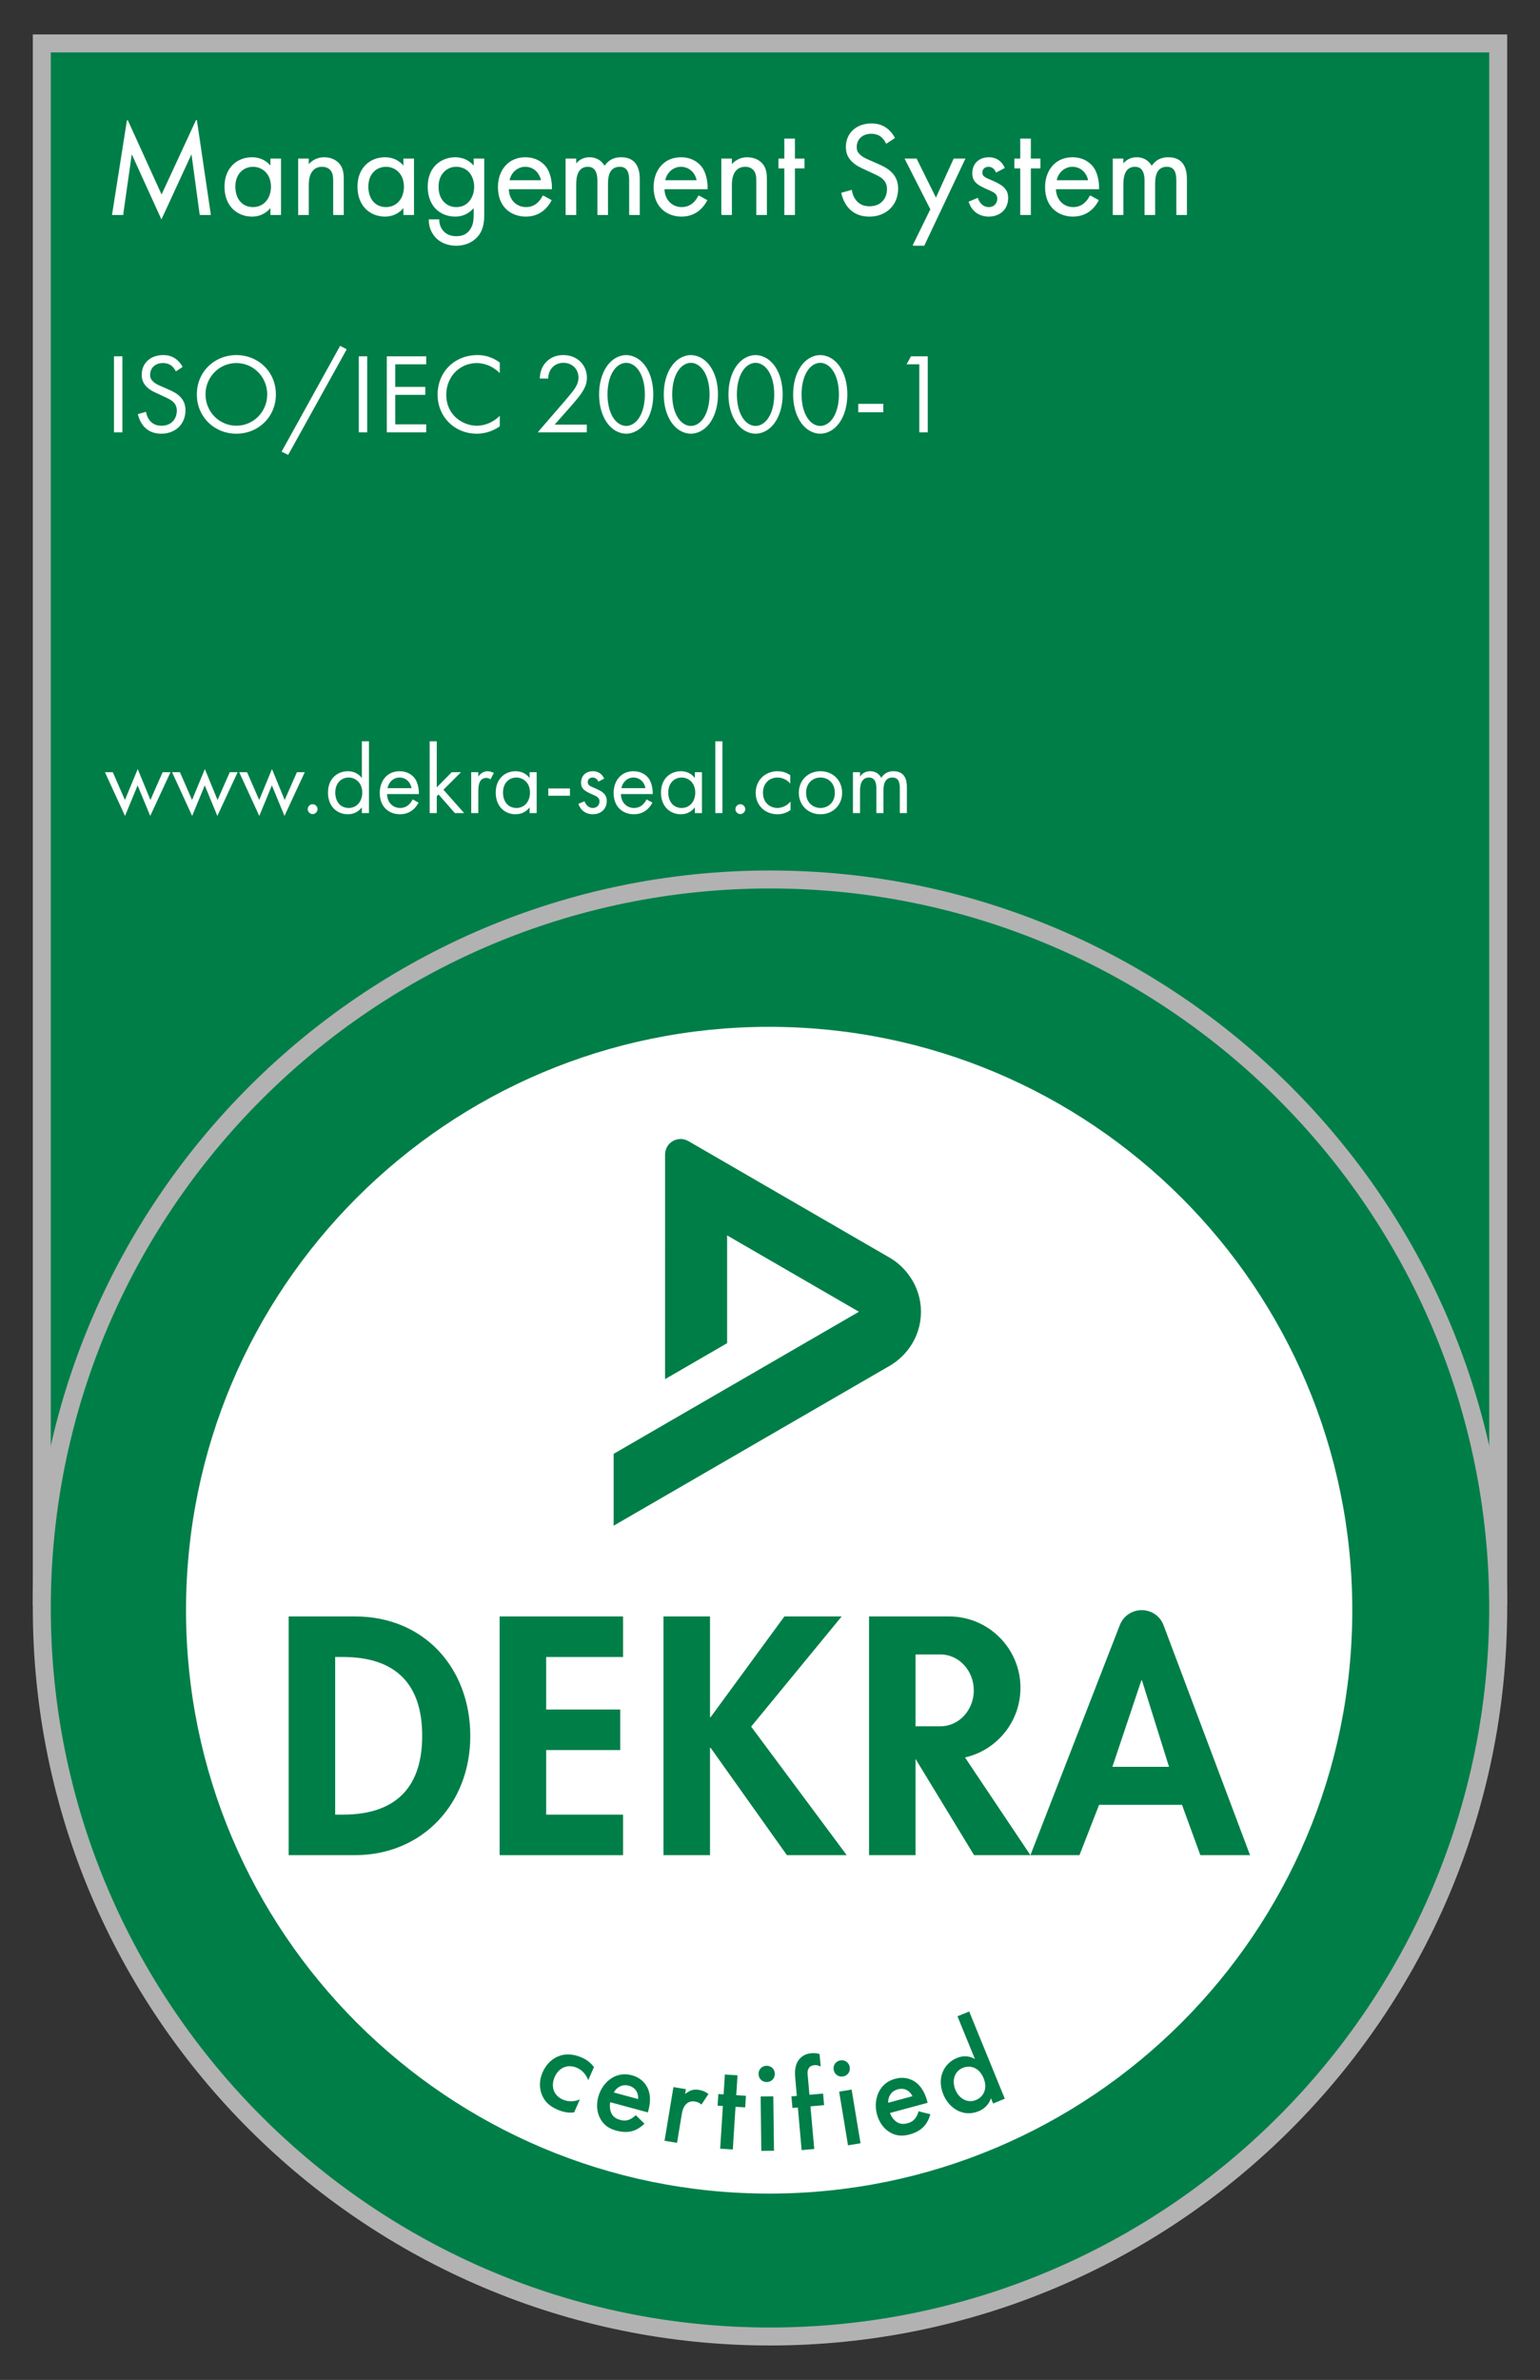
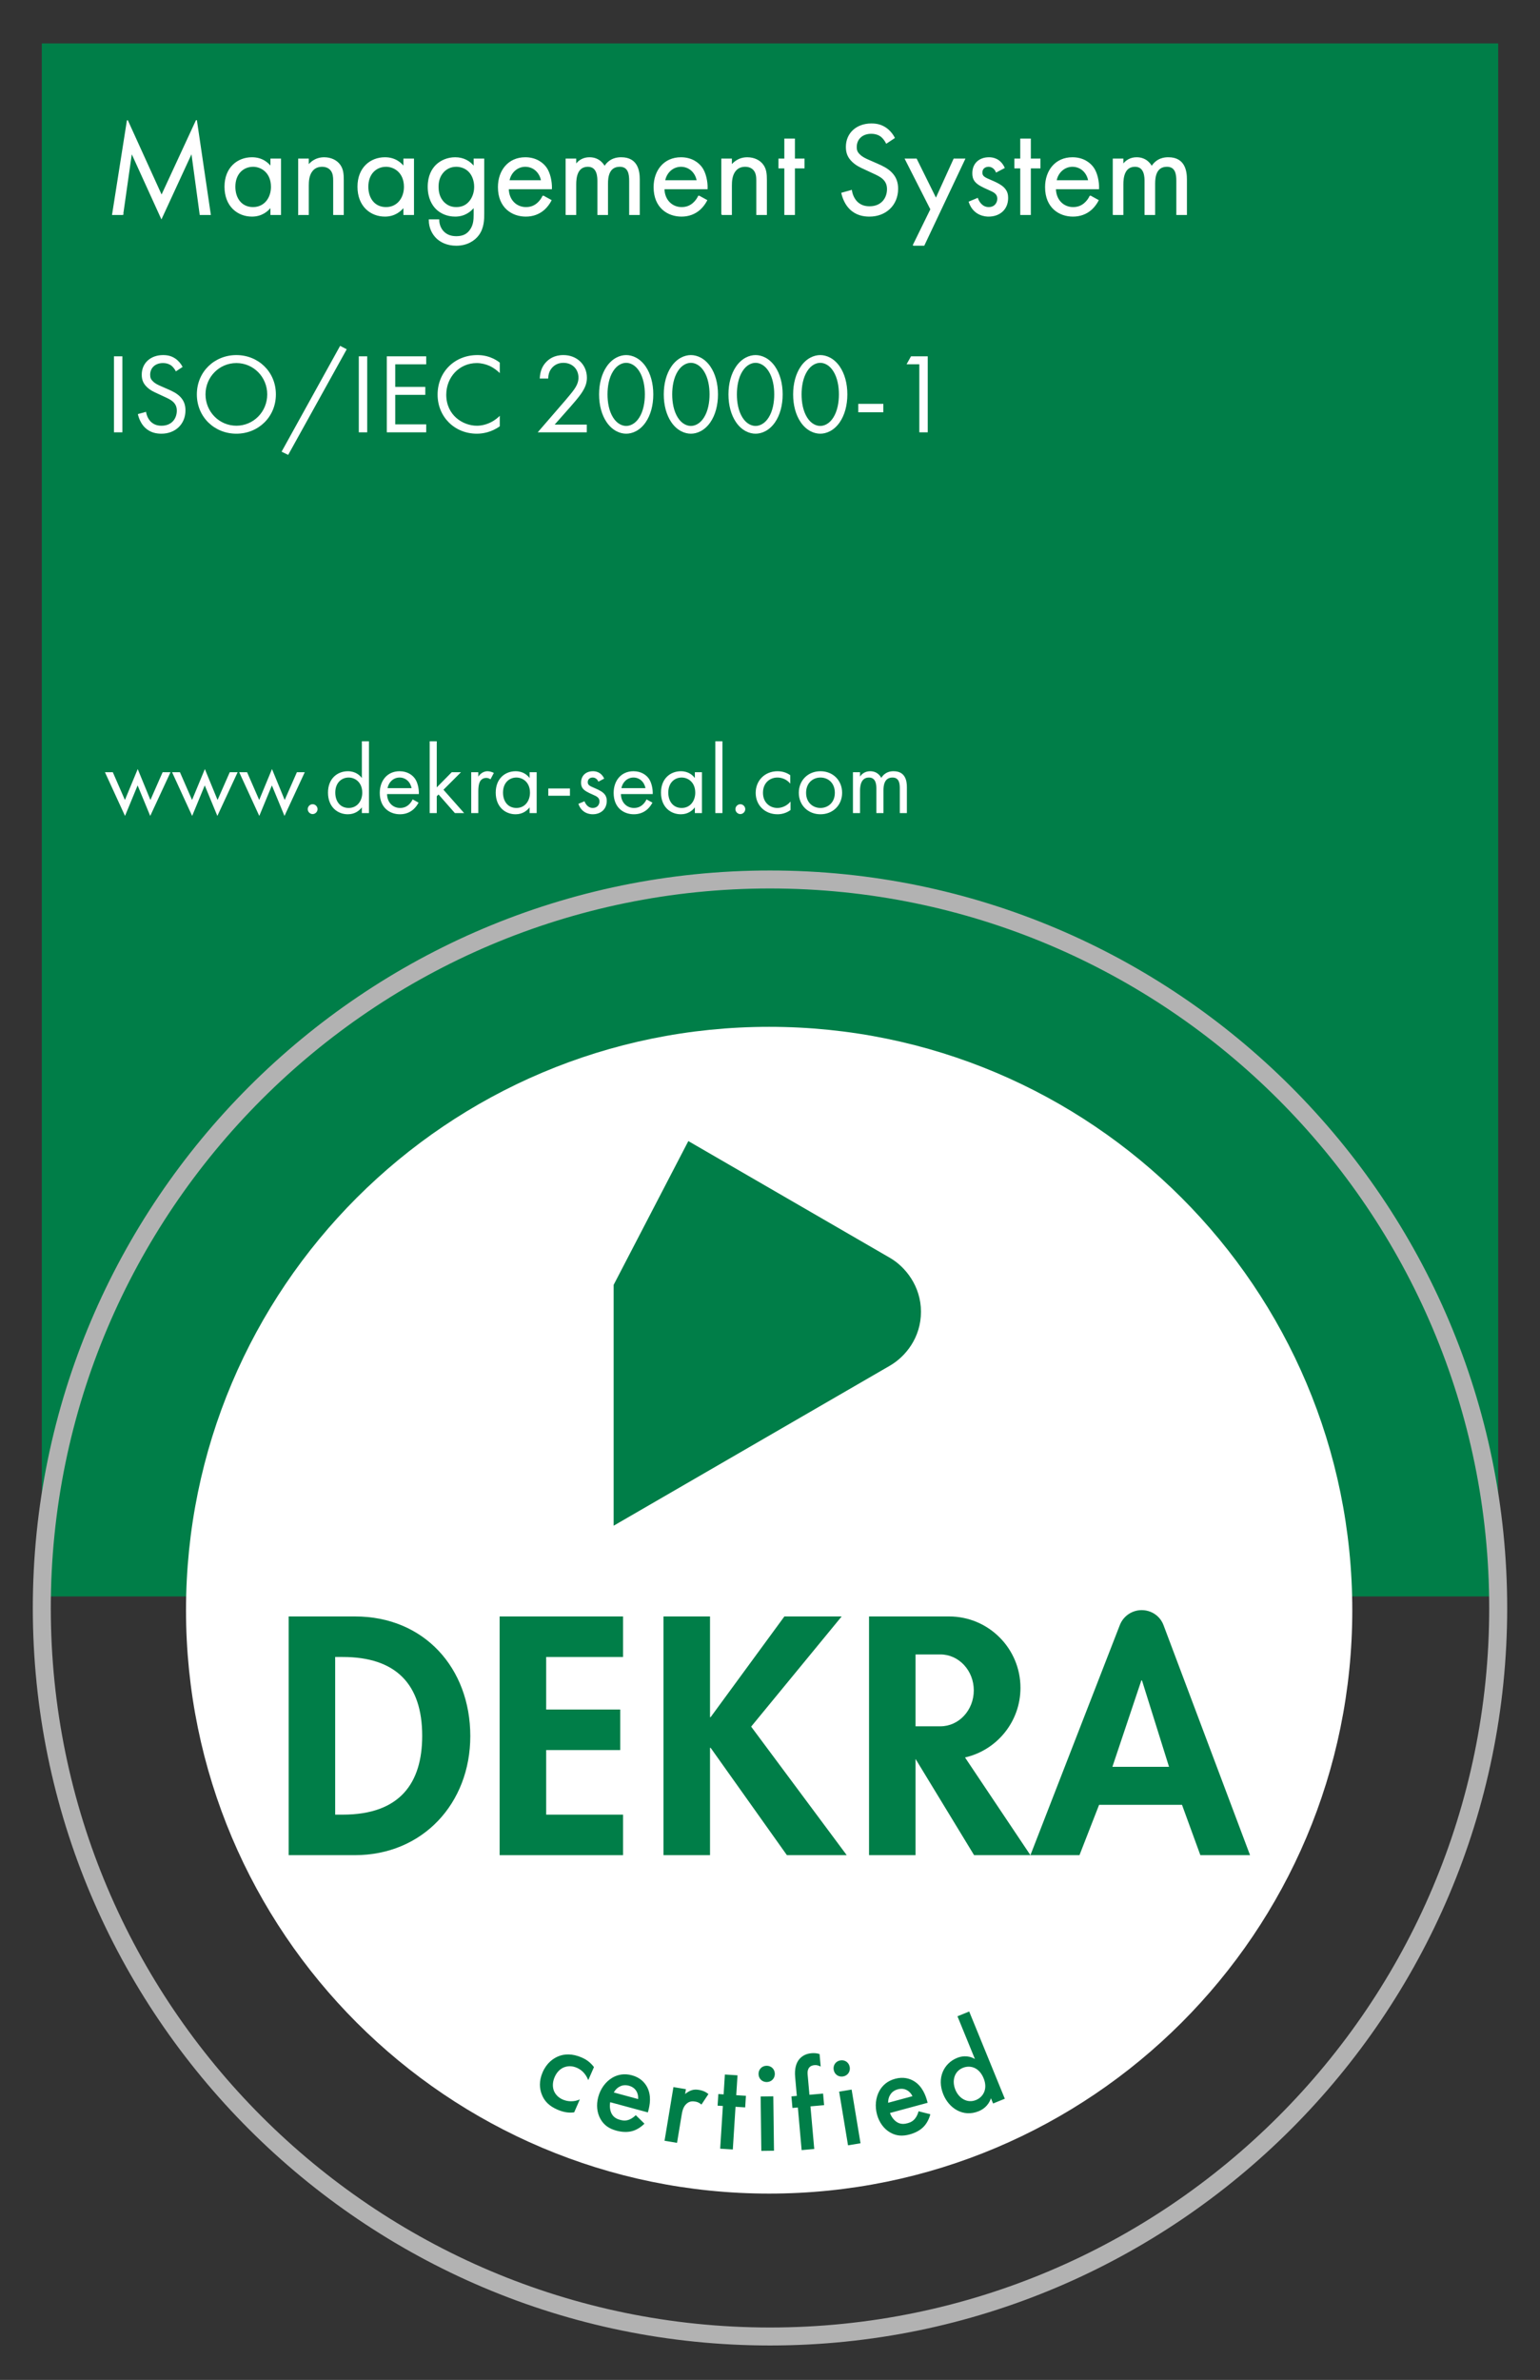
<svg xmlns="http://www.w3.org/2000/svg" id="a" data-name="Layer 1" viewBox="0 0 257 397">
  <rect x="0" y="0" width="257" height="397" fill="#333333" stroke="none" />
  <defs>
    <clipPath id="b">
-       <rect x="5.476" y="5.744" width="246.048" height="385.512" style="fill: none; stroke-width: 0px;" />
-     </clipPath>
+       </clipPath>
    <clipPath id="c">
      <rect x="5.476" y="5.744" width="246.048" height="385.512" style="fill: none; stroke-width: 0px;" />
    </clipPath>
    <clipPath id="d">
      <polygon points="102.407 189.997 156.138 189.997 156.138 254.507 102.407 254.507 102.407 189.997 102.407 189.997" style="fill: none; stroke-width: 0px;" />
    </clipPath>
  </defs>
  <path d="M6.976,7.244v259.063h243.048V7.244H6.976Z" style="fill: #007e48; stroke-width: 0px;" />
  <g style="clip-path: url(#b);">
    <path d="M6.976,7.244v259.063h243.048V7.244H6.976Z" style="fill: none; stroke: #b2b2b2; stroke-width: 3px;" />
  </g>
-   <path d="M128.5,389.756c67.008,0,121.524-54.515,121.524-121.524s-54.516-121.523-121.524-121.523S6.976,201.224,6.976,268.232s54.515,121.524,121.524,121.524h0Z" style="fill: #007e48; stroke-width: 0px;" />
  <g style="clip-path: url(#c);">
    <path d="M128.5,389.756c67.008,0,121.524-54.515,121.524-121.524s-54.516-121.523-121.524-121.523S6.976,201.224,6.976,268.232s54.515,121.524,121.524,121.524h0Z" style="fill: none; stroke: #b2b2b2; stroke-width: 3px;" />
  </g>
  <path d="M128.358,365.919c53.746,0,97.316-43.57,97.316-97.316s-43.57-97.315-97.316-97.315-97.316,43.569-97.316,97.315,43.57,97.316,97.316,97.316h0Z" style="fill: #fff; stroke-width: 0px;" />
  <path d="M48.172,309.465h11.037c11.354,0,19.276-8.662,19.276-19.857,0-11.355-7.71-19.963-19.223-19.963h-11.09v39.82h0ZM55.934,276.405h1.267c8.819,0,13.256,4.489,13.256,13.15,0,7.869-3.697,13.15-13.256,13.15h-1.267v-26.3h0Z" style="fill: #007e48; fill-rule: evenodd; stroke-width: 0px;" />
  <polygon points="103.978 276.405 103.978 269.645 83.382 269.645 83.382 309.465 103.978 309.465 103.978 302.705 91.146 302.705 91.146 291.931 103.503 291.931 103.503 285.171 91.146 285.171 91.146 276.405 103.978 276.405 103.978 276.405 103.978 276.405 103.978 276.405" style="fill: #007e48; stroke-width: 0px;" />
  <path d="M171.96,309.465l14.915-38.369c.625-1.609,2.139-2.507,3.649-2.507,1.534,0,3.04.891,3.649,2.507l14.439,38.369h-8.292l-3.063-8.398h-13.837l-3.274,8.398h-8.186ZM185.639,294.73l4.832-14.417h.105l4.516,14.417h-9.453Z" style="fill: #007e48; fill-rule: evenodd; stroke-width: 0px;" />
  <polygon points="118.595 286.439 118.489 286.439 118.489 269.645 110.726 269.645 110.726 309.465 118.489 309.465 118.489 291.562 118.595 291.562 131.322 309.465 141.304 309.465 125.354 288.023 140.458 269.645 130.9 269.645 118.595 286.439 118.595 286.439 118.595 286.439 118.595 286.439" style="fill: #007e48; stroke-width: 0px;" />
  <path d="M156.936,275.982h-4.146v11.988h4.146c3.077,0,5.573-2.684,5.573-5.994s-2.496-5.994-5.573-5.994h0ZM161.044,293.166l10.916,16.299h-9.4l-9.77-16.055v16.055h-7.763v-39.82h13.361c6.577,0,11.91,5.332,11.91,11.909,0,5.665-3.955,10.406-9.254,11.612h0Z" style="fill: #007e48; stroke-width: 0px;" />
  <g style="clip-path: url(#d);">
-     <path d="M114.871,190.346l33.647,19.48c2.585,1.496,5.177,4.734,5.177,8.991,0,4.325-2.59,7.492-5.177,8.99l-46.111,26.7v-11.988l40.935-23.702-22-12.737v17.981l-10.353,5.994.002-37.461c0-.92.475-1.776,1.292-2.248.726-.42,1.71-.508,2.588,0h0Z" style="fill: #007e48; stroke-width: 0px;" />
+     <path d="M114.871,190.346l33.647,19.48c2.585,1.496,5.177,4.734,5.177,8.991,0,4.325-2.59,7.492-5.177,8.99l-46.111,26.7v-11.988v17.981l-10.353,5.994.002-37.461c0-.92.475-1.776,1.292-2.248.726-.42,1.71-.508,2.588,0h0Z" style="fill: #007e48; stroke-width: 0px;" />
  </g>
  <path d="M142.342,135.632h1.183v-3.712c0-.822.148-2.218,1.495-2.218,1.248,0,1.232,1.413,1.232,1.889v4.041h1.183v-3.794c0-.822.147-2.136,1.511-2.136,1.117,0,1.215,1.019,1.215,1.791v4.139h1.183v-4.32c0-.969-.197-2.661-2.217-2.661-.46,0-1.397.066-2.054,1.1-.131-.23-.624-1.1-1.856-1.1-.723,0-1.314.328-1.692.887v-.723h-1.183v6.817h0ZM136.921,129.702c1.249,0,2.399.871,2.399,2.546,0,1.66-1.167,2.53-2.399,2.53-1.215,0-2.398-.854-2.398-2.53,0-1.659,1.15-2.546,2.398-2.546h0ZM136.921,135.83c2.07,0,3.614-1.512,3.614-3.582s-1.527-3.597-3.614-3.597-3.614,1.528-3.614,3.597,1.544,3.582,3.614,3.582h0ZM131.878,129.308c-.328-.23-1.035-.657-2.119-.657-2.103,0-3.647,1.528-3.647,3.614,0,2.053,1.528,3.565,3.647,3.565.641,0,1.429-.165,2.169-.707v-1.413c-.625.756-1.495,1.068-2.202,1.068-1.215,0-2.398-.87-2.398-2.53,0-1.659,1.15-2.546,2.415-2.546.608,0,1.511.23,2.135,1.019v-1.413h0ZM122.728,134.975c0,.444.378.822.822.822.443,0,.821-.378.821-.822,0-.443-.378-.821-.821-.821-.444,0-.822.378-.822.821h0ZM119.377,123.657v11.975h1.183v-11.975h-1.183ZM113.759,129.702c1.052,0,2.267.772,2.267,2.53,0,1.347-.821,2.546-2.267,2.546-1.412,0-2.234-1.1-2.234-2.562,0-1.66,1.068-2.514,2.234-2.514h0ZM115.961,129.784c-.312-.41-1.019-1.133-2.333-1.133-1.741,0-3.318,1.215-3.318,3.565,0,2.398,1.593,3.614,3.318,3.614,1.199,0,1.938-.641,2.333-1.15v.952h1.182v-6.817h-1.182v.969h0ZM103.706,131.476c.181-1.018,1.002-1.774,2.004-1.774s1.807.707,2.004,1.774h-4.008ZM107.895,133.349c-.148.329-.394.674-.706.936-.395.329-.838.493-1.397.493-1.182,0-2.152-.903-2.168-2.316h5.306c.033-.904-.214-1.955-.641-2.563-.41-.591-1.248-1.248-2.579-1.248-2.053,0-3.302,1.577-3.302,3.614,0,2.53,1.725,3.565,3.368,3.565.871,0,1.643-.28,2.267-.838.345-.312.641-.723.838-1.101l-.986-.542h0ZM100.831,129.883c-.542-1.166-1.511-1.232-1.873-1.232-1.15,0-1.988.706-1.988,1.905,0,.345.049.674.312,1.002.312.378.838.641,1.659,1.003.641.279,1.101.492,1.101,1.133,0,.509-.345,1.084-1.117,1.084-.854,0-1.248-.755-1.38-1.117l-1.018.427c.575,1.709,2.103,1.742,2.382,1.742,1.314,0,2.349-.805,2.349-2.235,0-.377-.066-.739-.362-1.1-.263-.329-.723-.641-1.708-1.052-.772-.328-1.101-.476-1.101-.969,0-.525.394-.772.821-.772.444,0,.788.296.953.69l.969-.509h0ZM91.501,132.741h3.614v-1.215h-3.614v1.215h0ZM86.178,129.702c1.051,0,2.267.772,2.267,2.53,0,1.347-.821,2.546-2.267,2.546-1.413,0-2.234-1.1-2.234-2.562,0-1.66,1.068-2.514,2.234-2.514h0ZM88.38,129.784c-.312-.41-1.018-1.133-2.333-1.133-1.741,0-3.318,1.215-3.318,3.565,0,2.398,1.593,3.614,3.318,3.614,1.199,0,1.938-.641,2.333-1.15v.952h1.183v-6.817h-1.183v.969h0ZM78.638,135.632h1.183v-3.597c0-1.117.197-1.577.394-1.84.181-.23.476-.427.953-.427.181,0,.427.049.69.23l.558-1.068c-.296-.148-.69-.279-1.051-.279-.92,0-1.429.723-1.544.903v-.739h-1.183v6.817h0ZM71.706,123.657v11.975h1.183v-2.809l.296-.295,2.727,3.104h1.544l-3.45-3.893,2.924-2.924h-1.544l-2.497,2.53v-7.688h-1.183ZM64.675,131.476c.181-1.018,1.002-1.774,2.004-1.774s1.807.707,2.004,1.774h-4.008ZM68.864,133.349c-.148.329-.394.674-.706.936-.394.329-.838.493-1.396.493-1.183,0-2.152-.903-2.168-2.316h5.306c.033-.904-.213-1.955-.641-2.563-.411-.591-1.248-1.248-2.579-1.248-2.054,0-3.302,1.577-3.302,3.614,0,2.53,1.725,3.565,3.368,3.565.871,0,1.643-.28,2.267-.838.345-.312.641-.723.838-1.101l-.986-.542h0ZM58.187,129.702c1.051,0,2.267.772,2.267,2.53,0,1.347-.821,2.546-2.267,2.546-1.413,0-2.234-1.1-2.234-2.562,0-1.66,1.068-2.514,2.234-2.514h0ZM60.388,129.784c-.312-.41-1.018-1.133-2.333-1.133-1.741,0-3.318,1.215-3.318,3.565,0,2.398,1.593,3.614,3.318,3.614,1.199,0,1.938-.641,2.333-1.15v.952h1.183v-11.975h-1.183v6.127h0ZM51.353,134.975c0,.444.378.822.821.822s.821-.378.821-.822c0-.443-.378-.821-.821-.821s-.821.378-.821.821h0ZM39.92,128.815l3.351,7.294,2.103-5.093,2.103,5.093,3.384-7.294h-1.314l-2.037,4.633-2.119-5.159-2.135,5.159-2.021-4.633h-1.314ZM28.716,128.815l3.351,7.294,2.103-5.093,2.103,5.093,3.384-7.294h-1.314l-2.037,4.633-2.119-5.159-2.136,5.159-2.021-4.633h-1.314ZM17.513,128.815l3.351,7.294,2.103-5.093,2.103,5.093,3.384-7.294h-1.314l-2.037,4.633-2.119-5.159-2.136,5.159-2.021-4.633h-1.314Z" style="fill: #fff; stroke-width: 0px;" />
  <path d="M185.785,35.784h1.604v-5.036c0-1.114.2-3.008,2.027-3.008,1.694,0,1.672,1.916,1.672,2.562v5.481h1.604v-5.147c0-1.114.2-2.897,2.05-2.897,1.515,0,1.649,1.381,1.649,2.429v5.615h1.604v-5.86c0-1.315-.267-3.61-3.008-3.61-.624,0-1.894.089-2.785,1.493-.179-.312-.847-1.493-2.518-1.493-.981,0-1.783.446-2.295,1.203v-.98h-1.604v9.247h0ZM176.248,30.147c.245-1.381,1.359-2.406,2.719-2.406,1.359,0,2.451.958,2.718,2.406h-5.437ZM181.93,32.687c-.2.446-.535.914-.958,1.27-.535.446-1.136.668-1.894.668-1.604,0-2.919-1.226-2.941-3.142h7.197c.044-1.225-.29-2.651-.869-3.476-.557-.802-1.694-1.693-3.498-1.693-2.786,0-4.479,2.139-4.479,4.902,0,3.431,2.339,4.835,4.568,4.835,1.181,0,2.228-.379,3.075-1.136.468-.423.869-.98,1.136-1.493l-1.337-.735h0ZM173.552,28.008v-1.471h-1.604v-3.342h-1.604v3.342h-.981v1.471h.981v7.776h1.604v-7.776h1.604ZM167.581,27.985c-.735-1.582-2.05-1.671-2.54-1.671-1.56,0-2.696.958-2.696,2.585,0,.468.067.914.423,1.359.423.512,1.136.869,2.251,1.359.869.379,1.492.668,1.492,1.538,0,.691-.467,1.471-1.515,1.471-1.158,0-1.693-1.025-1.871-1.515l-1.382.579c.78,2.317,2.852,2.362,3.231,2.362,1.783,0,3.186-1.092,3.186-3.03,0-.512-.089-1.003-.49-1.493-.356-.446-.98-.869-2.317-1.426-1.047-.446-1.493-.646-1.493-1.315,0-.713.535-1.047,1.114-1.047.602,0,1.07.401,1.292.936l1.315-.691h0ZM152.407,40.909h1.783l6.796-14.372h-1.783l-3.008,6.618-3.275-6.618h-1.828l4.256,8.378-2.941,5.994h0ZM149.243,22.994c-.334-.646-.846-1.248-1.448-1.649-.735-.49-1.471-.668-2.384-.668-2.407,0-4.167,1.537-4.167,3.833,0,1.114.379,1.805,1.025,2.429.668.646,1.404.958,1.983,1.226l1.337.624c.78.356,1.359.624,1.783,1.025.534.49.735,1.069.735,1.738,0,1.493-.958,2.941-2.986,2.941-.757,0-1.493-.178-2.139-.825-.423-.446-.78-1.114-.891-1.894l-1.605.446c.201.891.647,1.916,1.382,2.629,1.025,1.003,2.25,1.203,3.231,1.203,2.674,0,4.701-1.827,4.701-4.568,0-1.069-.312-1.938-1.069-2.696-.624-.624-1.426-1.025-2.295-1.404l-1.426-.624c-.557-.245-1.114-.49-1.56-.936-.401-.379-.557-.713-.557-1.292,0-1.381,1.025-2.295,2.495-2.295.847,0,1.382.29,1.672.512.334.267.668.713.869,1.114l1.314-.869h0ZM134.181,28.008v-1.471h-1.604v-3.342h-1.604v3.342h-.981v1.471h.981v7.776h1.604v-7.776h1.604ZM120.456,35.784h1.604v-4.835c0-.668.045-1.76.669-2.495.468-.557,1.069-.713,1.626-.713.713,0,1.203.267,1.515.668.379.49.424,1.136.424,1.693v5.682h1.604v-5.726c0-1.025-.067-1.783-.535-2.473-.557-.825-1.559-1.27-2.651-1.27-1.538,0-2.362.914-2.652,1.292v-1.07h-1.604v9.247h0ZM110.92,30.147c.245-1.381,1.359-2.406,2.718-2.406s2.451.958,2.718,2.406h-5.436ZM116.601,32.687c-.2.446-.534.914-.958,1.27-.534.446-1.136.668-1.894.668-1.604,0-2.919-1.226-2.941-3.142h7.197c.045-1.225-.289-2.651-.869-3.476-.557-.802-1.693-1.693-3.498-1.693-2.785,0-4.479,2.139-4.479,4.902,0,3.431,2.34,4.835,4.568,4.835,1.181,0,2.228-.379,3.075-1.136.468-.423.869-.98,1.136-1.493l-1.337-.735h0ZM94.475,35.784h1.604v-5.036c0-1.114.201-3.008,2.028-3.008,1.693,0,1.671,1.916,1.671,2.562v5.481h1.604v-5.147c0-1.114.2-2.897,2.05-2.897,1.515,0,1.649,1.381,1.649,2.429v5.615h1.604v-5.86c0-1.315-.267-3.61-3.008-3.61-.624,0-1.894.089-2.785,1.493-.178-.312-.847-1.493-2.518-1.493-.98,0-1.783.446-2.295,1.203v-.98h-1.604v9.247h0ZM84.939,30.147c.245-1.381,1.359-2.406,2.718-2.406s2.451.958,2.718,2.406h-5.437ZM90.621,32.687c-.201.446-.535.914-.958,1.27-.535.446-1.136.668-1.894.668-1.604,0-2.919-1.226-2.941-3.142h7.197c.045-1.225-.29-2.651-.869-3.476-.557-.802-1.693-1.693-3.498-1.693-2.785,0-4.479,2.139-4.479,4.902,0,3.431,2.34,4.835,4.568,4.835,1.181,0,2.228-.379,3.075-1.136.468-.423.869-.98,1.136-1.493l-1.337-.735h0ZM76.138,27.74c.824,0,1.582.312,2.094.825.579.557.981,1.515.981,2.607s-.423,2.072-1.047,2.674c-.512.512-1.181.78-2.028.78s-1.471-.29-1.983-.758c-.891-.825-1.047-1.916-1.047-2.718,0-.758.156-1.738.936-2.54.446-.446,1.114-.869,2.095-.869h0ZM79.124,27.852c-.735-.958-1.805-1.538-3.164-1.538-1.248,0-2.384.49-3.164,1.248-.668.668-1.337,1.782-1.337,3.587,0,1.872.713,3.03,1.337,3.654.713.713,1.805,1.248,3.164,1.248,1.627,0,2.629-.869,3.164-1.56v1.337c0,.78-.044,1.604-.512,2.362-.535.891-1.315,1.292-2.451,1.292-.713,0-1.56-.156-2.228-.891-.401-.446-.713-1.136-.713-1.916h-1.582c0,1.359.579,2.362,1.203,2.986.624.624,1.716,1.248,3.298,1.248,1.738,0,3.008-.78,3.699-1.716.891-1.203.891-2.629.891-3.632v-9.024h-1.604v1.315h0ZM64.418,27.74c1.426,0,3.075,1.047,3.075,3.432,0,1.827-1.114,3.454-3.075,3.454-1.916,0-3.03-1.493-3.03-3.476,0-2.251,1.448-3.409,3.03-3.409h0ZM67.404,27.852c-.423-.557-1.381-1.538-3.164-1.538-2.362,0-4.501,1.649-4.501,4.835,0,3.253,2.161,4.902,4.501,4.902,1.627,0,2.629-.869,3.164-1.56v1.292h1.604v-9.247h-1.604v1.315h0ZM49.846,35.784h1.604v-4.835c0-.668.045-1.76.668-2.495.468-.557,1.069-.713,1.627-.713.713,0,1.203.267,1.515.668.379.49.423,1.136.423,1.693v5.682h1.604v-5.726c0-1.025-.067-1.783-.535-2.473-.557-.825-1.56-1.27-2.651-1.27-1.538,0-2.362.914-2.652,1.292v-1.07h-1.604v9.247h0ZM42.226,27.74c1.426,0,3.075,1.047,3.075,3.432,0,1.827-1.114,3.454-3.075,3.454-1.916,0-3.03-1.493-3.03-3.476,0-2.251,1.448-3.409,3.03-3.409h0ZM45.212,27.852c-.423-.557-1.381-1.538-3.164-1.538-2.362,0-4.501,1.649-4.501,4.835,0,3.253,2.161,4.902,4.501,4.902,1.627,0,2.629-.869,3.164-1.56v1.292h1.604v-9.247h-1.604v1.315h0ZM20.479,35.784l1.471-10.339,4.991,10.963,5.058-10.963,1.404,10.339h1.694l-2.317-15.709-5.816,12.567-5.704-12.545-2.473,15.686h1.693Z" style="fill: #fff; stroke-width: 0px;" />
  <path d="M185.785,35.784h1.604v-5.036c0-1.114.2-3.008,2.027-3.008,1.694,0,1.672,1.916,1.672,2.562v5.481h1.604v-5.147c0-1.114.2-2.897,2.05-2.897,1.515,0,1.649,1.381,1.649,2.429v5.615h1.604v-5.86c0-1.315-.267-3.61-3.008-3.61-.624,0-1.894.089-2.785,1.493-.179-.312-.847-1.493-2.518-1.493-.981,0-1.783.446-2.295,1.203v-.98h-1.604v9.247h0ZM176.248,30.147c.245-1.381,1.359-2.406,2.719-2.406,1.359,0,2.451.958,2.718,2.406h-5.437ZM181.93,32.687c-.2.446-.535.914-.958,1.27-.535.446-1.136.668-1.894.668-1.604,0-2.919-1.226-2.941-3.142h7.197c.044-1.225-.29-2.651-.869-3.476-.557-.802-1.694-1.693-3.498-1.693-2.786,0-4.479,2.139-4.479,4.902,0,3.431,2.339,4.835,4.568,4.835,1.181,0,2.228-.379,3.075-1.136.468-.423.869-.98,1.136-1.493l-1.337-.735h0ZM173.552,28.008v-1.471h-1.604v-3.342h-1.604v3.342h-.981v1.471h.981v7.776h1.604v-7.776h1.604ZM167.581,27.985c-.735-1.582-2.05-1.671-2.54-1.671-1.56,0-2.696.958-2.696,2.585,0,.468.067.914.423,1.359.423.512,1.136.869,2.251,1.359.869.379,1.492.668,1.492,1.538,0,.691-.467,1.471-1.515,1.471-1.158,0-1.693-1.025-1.871-1.515l-1.382.579c.78,2.317,2.852,2.362,3.231,2.362,1.783,0,3.186-1.092,3.186-3.03,0-.512-.089-1.003-.49-1.493-.356-.446-.98-.869-2.317-1.426-1.047-.446-1.493-.646-1.493-1.315,0-.713.535-1.047,1.114-1.047.602,0,1.07.401,1.292.936l1.315-.691h0ZM152.407,40.909h1.783l6.796-14.372h-1.783l-3.008,6.618-3.275-6.618h-1.828l4.256,8.378-2.941,5.994h0ZM149.243,22.994c-.334-.646-.846-1.248-1.448-1.649-.735-.49-1.471-.668-2.384-.668-2.407,0-4.167,1.537-4.167,3.833,0,1.114.379,1.805,1.025,2.429.668.646,1.404.958,1.983,1.226l1.337.624c.78.356,1.359.624,1.783,1.025.534.49.735,1.069.735,1.738,0,1.493-.958,2.941-2.986,2.941-.757,0-1.493-.178-2.139-.825-.423-.446-.78-1.114-.891-1.894l-1.605.446c.201.891.647,1.916,1.382,2.629,1.025,1.003,2.25,1.203,3.231,1.203,2.674,0,4.701-1.827,4.701-4.568,0-1.069-.312-1.938-1.069-2.696-.624-.624-1.426-1.025-2.295-1.404l-1.426-.624c-.557-.245-1.114-.49-1.56-.936-.401-.379-.557-.713-.557-1.292,0-1.381,1.025-2.295,2.495-2.295.847,0,1.382.29,1.672.512.334.267.668.713.869,1.114l1.314-.869h0ZM134.181,28.008v-1.471h-1.604v-3.342h-1.604v3.342h-.981v1.471h.981v7.776h1.604v-7.776h1.604ZM120.456,35.784h1.604v-4.835c0-.668.045-1.76.669-2.495.468-.557,1.069-.713,1.626-.713.713,0,1.203.267,1.515.668.379.49.424,1.136.424,1.693v5.682h1.604v-5.726c0-1.025-.067-1.783-.535-2.473-.557-.825-1.559-1.27-2.651-1.27-1.538,0-2.362.914-2.652,1.292v-1.07h-1.604v9.247h0ZM110.92,30.147c.245-1.381,1.359-2.406,2.718-2.406s2.451.958,2.718,2.406h-5.436ZM116.601,32.687c-.2.446-.534.914-.958,1.27-.534.446-1.136.668-1.894.668-1.604,0-2.919-1.226-2.941-3.142h7.197c.045-1.225-.289-2.651-.869-3.476-.557-.802-1.693-1.693-3.498-1.693-2.785,0-4.479,2.139-4.479,4.902,0,3.431,2.34,4.835,4.568,4.835,1.181,0,2.228-.379,3.075-1.136.468-.423.869-.98,1.136-1.493l-1.337-.735h0ZM94.475,35.784h1.604v-5.036c0-1.114.201-3.008,2.028-3.008,1.693,0,1.671,1.916,1.671,2.562v5.481h1.604v-5.147c0-1.114.2-2.897,2.05-2.897,1.515,0,1.649,1.381,1.649,2.429v5.615h1.604v-5.86c0-1.315-.267-3.61-3.008-3.61-.624,0-1.894.089-2.785,1.493-.178-.312-.847-1.493-2.518-1.493-.98,0-1.783.446-2.295,1.203v-.98h-1.604v9.247h0ZM84.939,30.147c.245-1.381,1.359-2.406,2.718-2.406s2.451.958,2.718,2.406h-5.437ZM90.621,32.687c-.201.446-.535.914-.958,1.27-.535.446-1.136.668-1.894.668-1.604,0-2.919-1.226-2.941-3.142h7.197c.045-1.225-.29-2.651-.869-3.476-.557-.802-1.693-1.693-3.498-1.693-2.785,0-4.479,2.139-4.479,4.902,0,3.431,2.34,4.835,4.568,4.835,1.181,0,2.228-.379,3.075-1.136.468-.423.869-.98,1.136-1.493l-1.337-.735h0ZM76.138,27.74c.824,0,1.582.312,2.094.825.579.557.981,1.515.981,2.607s-.423,2.072-1.047,2.674c-.512.512-1.181.78-2.028.78s-1.471-.29-1.983-.758c-.891-.825-1.047-1.916-1.047-2.718,0-.758.156-1.738.936-2.54.446-.446,1.114-.869,2.095-.869h0ZM79.124,27.852c-.735-.958-1.805-1.538-3.164-1.538-1.248,0-2.384.49-3.164,1.248-.668.668-1.337,1.782-1.337,3.587,0,1.872.713,3.03,1.337,3.654.713.713,1.805,1.248,3.164,1.248,1.627,0,2.629-.869,3.164-1.56v1.337c0,.78-.044,1.604-.512,2.362-.535.891-1.315,1.292-2.451,1.292-.713,0-1.56-.156-2.228-.891-.401-.446-.713-1.136-.713-1.916h-1.582c0,1.359.579,2.362,1.203,2.986.624.624,1.716,1.248,3.298,1.248,1.738,0,3.008-.78,3.699-1.716.891-1.203.891-2.629.891-3.632v-9.024h-1.604v1.315h0ZM64.418,27.74c1.426,0,3.075,1.047,3.075,3.432,0,1.827-1.114,3.454-3.075,3.454-1.916,0-3.03-1.493-3.03-3.476,0-2.251,1.448-3.409,3.03-3.409h0ZM67.404,27.852c-.423-.557-1.381-1.538-3.164-1.538-2.362,0-4.501,1.649-4.501,4.835,0,3.253,2.161,4.902,4.501,4.902,1.627,0,2.629-.869,3.164-1.56v1.292h1.604v-9.247h-1.604v1.315h0ZM49.846,35.784h1.604v-4.835c0-.668.045-1.76.668-2.495.468-.557,1.069-.713,1.627-.713.713,0,1.203.267,1.515.668.379.49.423,1.136.423,1.693v5.682h1.604v-5.726c0-1.025-.067-1.783-.535-2.473-.557-.825-1.56-1.27-2.651-1.27-1.538,0-2.362.914-2.652,1.292v-1.07h-1.604v9.247h0ZM42.226,27.74c1.426,0,3.075,1.047,3.075,3.432,0,1.827-1.114,3.454-3.075,3.454-1.916,0-3.03-1.493-3.03-3.476,0-2.251,1.448-3.409,3.03-3.409h0ZM45.212,27.852c-.423-.557-1.381-1.538-3.164-1.538-2.362,0-4.501,1.649-4.501,4.835,0,3.253,2.161,4.902,4.501,4.902,1.627,0,2.629-.869,3.164-1.56v1.292h1.604v-9.247h-1.604v1.315h0ZM20.479,35.784l1.471-10.339,4.991,10.963,5.058-10.963,1.404,10.339h1.694l-2.317-15.709-5.816,12.567-5.704-12.545-2.473,15.686h1.693Z" style="fill: none; stroke: #fff; stroke-miterlimit: 2.621; stroke-width: .164px;" />
  <path d="M153.419,72.118h1.406v-12.676h-2.794l-.741,1.33h2.129v11.346h0ZM143.232,68.773h4.181v-1.406h-4.181v1.406h0ZM136.885,60.525c.646,0,1.52.342,2.185,1.406.684,1.083.931,2.528.931,3.858s-.247,2.775-.931,3.858c-.665,1.064-1.539,1.406-2.185,1.406-.647,0-1.521-.342-2.186-1.406-.684-1.083-.931-2.528-.931-3.858s.247-2.775.931-3.858c.665-1.064,1.539-1.406,2.186-1.406h0ZM136.885,72.347c1.007,0,2.28-.494,3.249-1.901.837-1.216,1.274-2.851,1.274-4.656s-.437-3.44-1.274-4.656c-.969-1.406-2.242-1.901-3.249-1.901-1.008,0-2.281.494-3.25,1.901-.837,1.216-1.274,2.851-1.274,4.656s.437,3.44,1.274,4.656c.969,1.406,2.242,1.901,3.25,1.901h0ZM126.09,60.525c.646,0,1.52.342,2.185,1.406.685,1.083.932,2.528.932,3.858s-.247,2.775-.932,3.858c-.665,1.064-1.539,1.406-2.185,1.406s-1.521-.342-2.186-1.406c-.684-1.083-.931-2.528-.931-3.858s.247-2.775.931-3.858c.665-1.064,1.54-1.406,2.186-1.406h0ZM126.09,72.347c1.007,0,2.28-.494,3.25-1.901.836-1.216,1.273-2.851,1.273-4.656s-.437-3.44-1.273-4.656c-.97-1.406-2.243-1.901-3.25-1.901-1.008,0-2.281.494-3.25,1.901-.836,1.216-1.273,2.851-1.273,4.656s.437,3.44,1.273,4.656c.969,1.406,2.242,1.901,3.25,1.901h0ZM115.295,60.525c.646,0,1.52.342,2.186,1.406.684,1.083.931,2.528.931,3.858s-.247,2.775-.931,3.858c-.666,1.064-1.54,1.406-2.186,1.406s-1.52-.342-2.186-1.406c-.684-1.083-.931-2.528-.931-3.858s.247-2.775.931-3.858c.666-1.064,1.54-1.406,2.186-1.406h0ZM115.295,72.347c1.007,0,2.281-.494,3.25-1.901.836-1.216,1.273-2.851,1.273-4.656s-.437-3.44-1.273-4.656c-.969-1.406-2.243-1.901-3.25-1.901s-2.281.494-3.25,1.901c-.836,1.216-1.273,2.851-1.273,4.656s.437,3.44,1.273,4.656c.969,1.406,2.243,1.901,3.25,1.901h0ZM104.5,60.525c.646,0,1.521.342,2.186,1.406.684,1.083.931,2.528.931,3.858s-.247,2.775-.931,3.858c-.665,1.064-1.54,1.406-2.186,1.406s-1.52-.342-2.185-1.406c-.685-1.083-.932-2.528-.932-3.858s.247-2.775.932-3.858c.665-1.064,1.539-1.406,2.185-1.406h0ZM104.5,72.347c1.007,0,2.281-.494,3.25-1.901.836-1.216,1.273-2.851,1.273-4.656s-.437-3.44-1.273-4.656c-.969-1.406-2.243-1.901-3.25-1.901s-2.28.494-3.25,1.901c-.836,1.216-1.273,2.851-1.273,4.656s.437,3.44,1.273,4.656c.97,1.406,2.243,1.901,3.25,1.901h0ZM97.924,72.118v-1.292h-5.359l2.642-2.984c.513-.589,1.197-1.368,1.73-2.11.76-1.083,1.007-1.863,1.007-2.718,0-2.186-1.673-3.782-3.915-3.782-1.577,0-2.471.684-3.003,1.292-.494.57-.893,1.349-.95,2.623h1.406c.019-.646.171-1.121.418-1.501.475-.722,1.216-1.121,2.11-1.121,1.501,0,2.528,1.045,2.528,2.471,0,.513-.133,1.121-.703,1.938-.304.456-1.159,1.463-1.482,1.843l-4.618,5.34h8.191ZM83.405,60.487c-1.52-1.159-2.984-1.254-3.744-1.254-3.801,0-6.633,2.813-6.633,6.595,0,3.668,2.794,6.519,6.557,6.519.95,0,2.414-.228,3.82-1.235v-1.748c-.228.228-.741.703-1.463,1.064-.665.342-1.501.589-2.357.589-2.319,0-5.112-1.729-5.112-5.169,0-2.927,2.167-5.283,5.093-5.283.741,0,1.52.19,2.186.494.646.304,1.254.779,1.653,1.178v-1.748h0ZM71.127,59.442h-6.576v12.676h6.576v-1.33h-5.169v-4.922h5.017v-1.33h-5.017v-3.763h5.169v-1.33h0ZM59.877,59.442v12.676h1.406v-12.676h-1.406ZM46.991,75.349l1.102.532,9.769-17.618-1.102-.57-9.769,17.656h0ZM39.446,60.563c2.851,0,5.15,2.319,5.15,5.226s-2.3,5.226-5.15,5.226-5.15-2.319-5.15-5.226,2.3-5.226,5.15-5.226h0ZM39.446,72.347c3.668,0,6.595-2.794,6.595-6.557,0-3.782-2.946-6.557-6.595-6.557s-6.595,2.775-6.595,6.557c0,3.763,2.927,6.557,6.595,6.557h0ZM30.476,61.209c-.285-.551-.722-1.064-1.235-1.406-.627-.418-1.254-.57-2.034-.57-2.053,0-3.554,1.311-3.554,3.269,0,.95.323,1.54.874,2.072.57.551,1.197.817,1.692,1.045l1.14.532c.665.304,1.159.532,1.52.874.456.418.627.912.627,1.482,0,1.273-.817,2.509-2.547,2.509-.646,0-1.273-.152-1.825-.703-.361-.38-.665-.95-.76-1.615l-1.368.38c.171.76.551,1.635,1.178,2.243.874.855,1.92,1.026,2.756,1.026,2.281,0,4.01-1.558,4.01-3.896,0-.912-.266-1.653-.912-2.3-.532-.532-1.216-.874-1.958-1.197l-1.216-.532c-.475-.209-.95-.418-1.33-.798-.342-.323-.475-.608-.475-1.102,0-1.178.874-1.958,2.128-1.958.722,0,1.178.247,1.425.437.285.228.57.608.741.95l1.121-.741h0ZM19.016,59.442v12.676h1.406v-12.676h-1.406Z" style="fill: #fff; stroke-width: 0px;" />
  <path d="M160.67,344.948c1.237-.506,2.733-.093,3.484,1.744.717,1.756-.053,3.119-1.291,3.624-1.417.579-2.832-.263-3.428-1.72-.611-1.497-.182-3.069,1.235-3.648h0ZM162.697,343.467c-1.223-.711-2.366-.431-2.985-.178-2.215.905-3.406,3.348-2.289,6.083.946,2.315,3.304,3.867,5.898,2.807.599-.245,1.6-.817,2.05-2.165l.359.878,1.956-.799-5.945-14.55-1.956.799,2.912,7.125h0ZM148.217,350.769c-.014-.466.103-.944.321-1.293.197-.344.576-.759,1.284-.951.666-.18,1.17-.048,1.508.128.391.207.733.561.946,1.017l-4.059,1.099h0ZM153.292,352.187c-.097.384-.272.811-.553,1.177-.331.425-.714.663-1.276.815-.499.135-1.105.209-1.713-.14-.555-.319-1.017-.953-1.228-1.566l6.285-1.701-.067-.249c-.248-.916-.791-2.511-2.23-3.373-.667-.4-1.725-.761-3.12-.384-1.248.338-2.082,1.055-2.613,1.98-.662,1.185-.786,2.625-.42,3.978.355,1.311,1.139,2.394,2.197,3.001,1.057.608,2.094.64,3.259.325.937-.254,1.817-.715,2.4-1.365.467-.506.85-1.235,1.044-2.002l-1.965-.496h0ZM139.127,345.261c.127.765.796,1.245,1.562,1.118.766-.127,1.245-.797,1.118-1.562-.127-.766-.796-1.245-1.562-1.118-.766.126-1.245.796-1.118,1.562h0ZM140.038,348.912l1.483,8.955,2.085-.345-1.484-8.955-2.084.345h0ZM137.53,351.166l-.172-1.933-2.276.203-.304-3.415c-.057-.644.151-.987.249-1.104.252-.326.635-.403.893-.426.3-.027.585.013,1.038.233l-.185-2.084c-.469-.153-.925-.177-1.376-.137-1.095.097-1.719.629-2.07,1.071-.465.604-.752,1.517-.628,2.913l.278,3.135-.902.081.172,1.932.902-.08.631,7.109,2.105-.187-.632-7.109,2.277-.202h0ZM126.589,345.971c.01.776.6,1.351,1.376,1.341.776-.01,1.35-.6,1.341-1.376-.01-.776-.6-1.35-1.376-1.341-.776.01-1.351.6-1.341,1.376h0ZM126.939,349.718l.114,9.076,2.113-.027-.115-9.076-2.112.027h0ZM124.359,351.541l.122-1.936-1.613-.103.21-3.313-2.109-.134-.21,3.314-.882-.056-.123,1.936.882.056-.451,7.122,2.109.134.451-7.122,1.614.102h0ZM110.901,357.109l2.085.345.768-4.637c.099-.595.24-1.446.916-1.968.475-.358.932-.348,1.379-.274.212.035.592.12,1.01.495l1.165-1.752c-.518-.435-1.057-.612-1.568-.697-.468-.077-.882-.08-1.325.087-.326.12-.716.362-.996.6l.134-.809-2.084-.345-1.484,8.955h0ZM102.431,349.05c.222-.409.564-.763.928-.955.344-.197.881-.365,1.588-.173.666.18,1.036.548,1.239.871.233.376.349.854.303,1.355l-4.058-1.098h0ZM106.097,352.834c-.277.282-.644.563-1.071.738-.5.199-.95.211-1.512.059-.5-.135-1.06-.376-1.409-.984-.319-.555-.398-1.336-.271-1.972l6.286,1.701.067-.25c.248-.915.583-2.567-.225-4.036-.374-.682-1.106-1.528-2.5-1.905-1.249-.338-2.33-.139-3.256.392-1.169.689-2.002,1.87-2.368,3.223-.355,1.311-.224,2.642.384,3.7.607,1.057,1.486,1.608,2.652,1.923.936.254,1.929.299,2.76.033.658-.202,1.357-.638,1.912-1.203l-1.448-1.419h0ZM99.123,344.816c-.673-.883-1.38-1.31-2.012-1.587-1.639-.717-2.937-.602-3.874-.235-.88.344-1.99,1.106-2.673,2.666-.665,1.521-.505,2.768-.18,3.64.427,1.175,1.242,2.002,2.625,2.607,1.284.562,2.21.543,2.813.454l.942-2.153c-1,.457-2.067.367-2.857.021-.711-.311-1.211-.835-1.464-1.44-.211-.54-.301-1.356.122-2.324.406-.928,1.038-1.405,1.549-1.605.511-.2,1.248-.324,2.157.073.593.259,1.393.798,1.901,2.056l.951-2.173h0Z" style="fill: #007e48; stroke-width: 0px;" />
</svg>